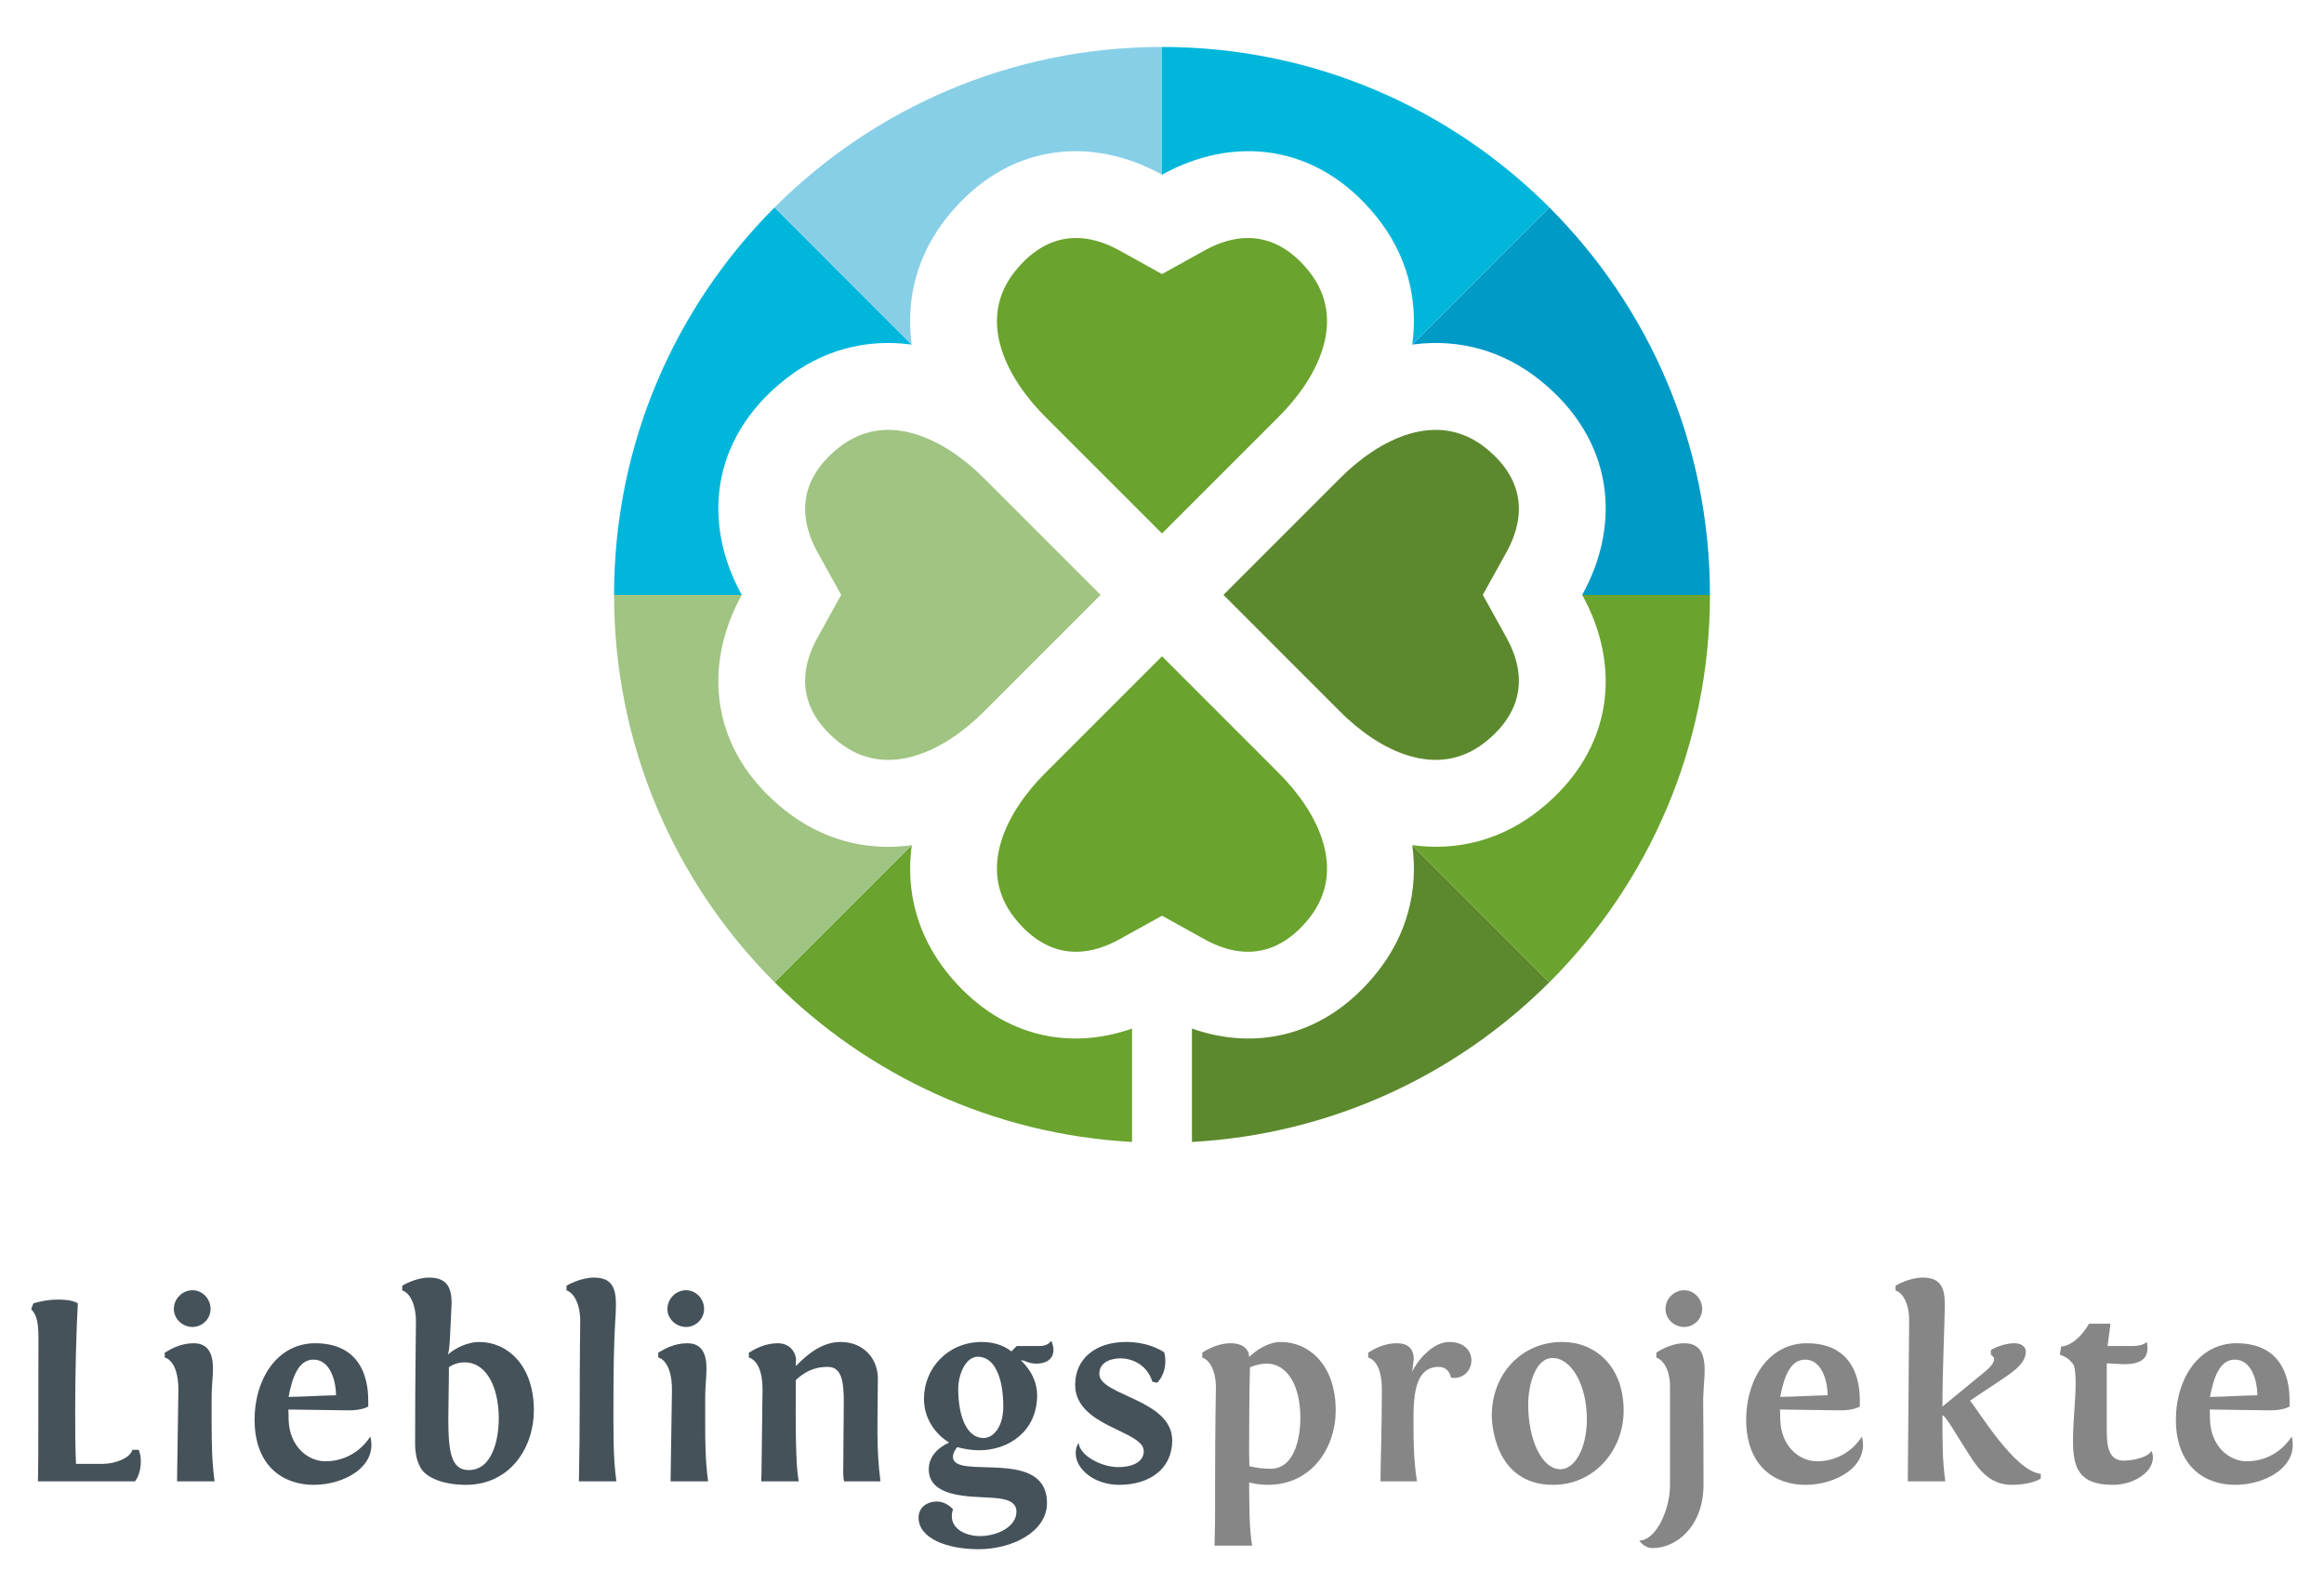
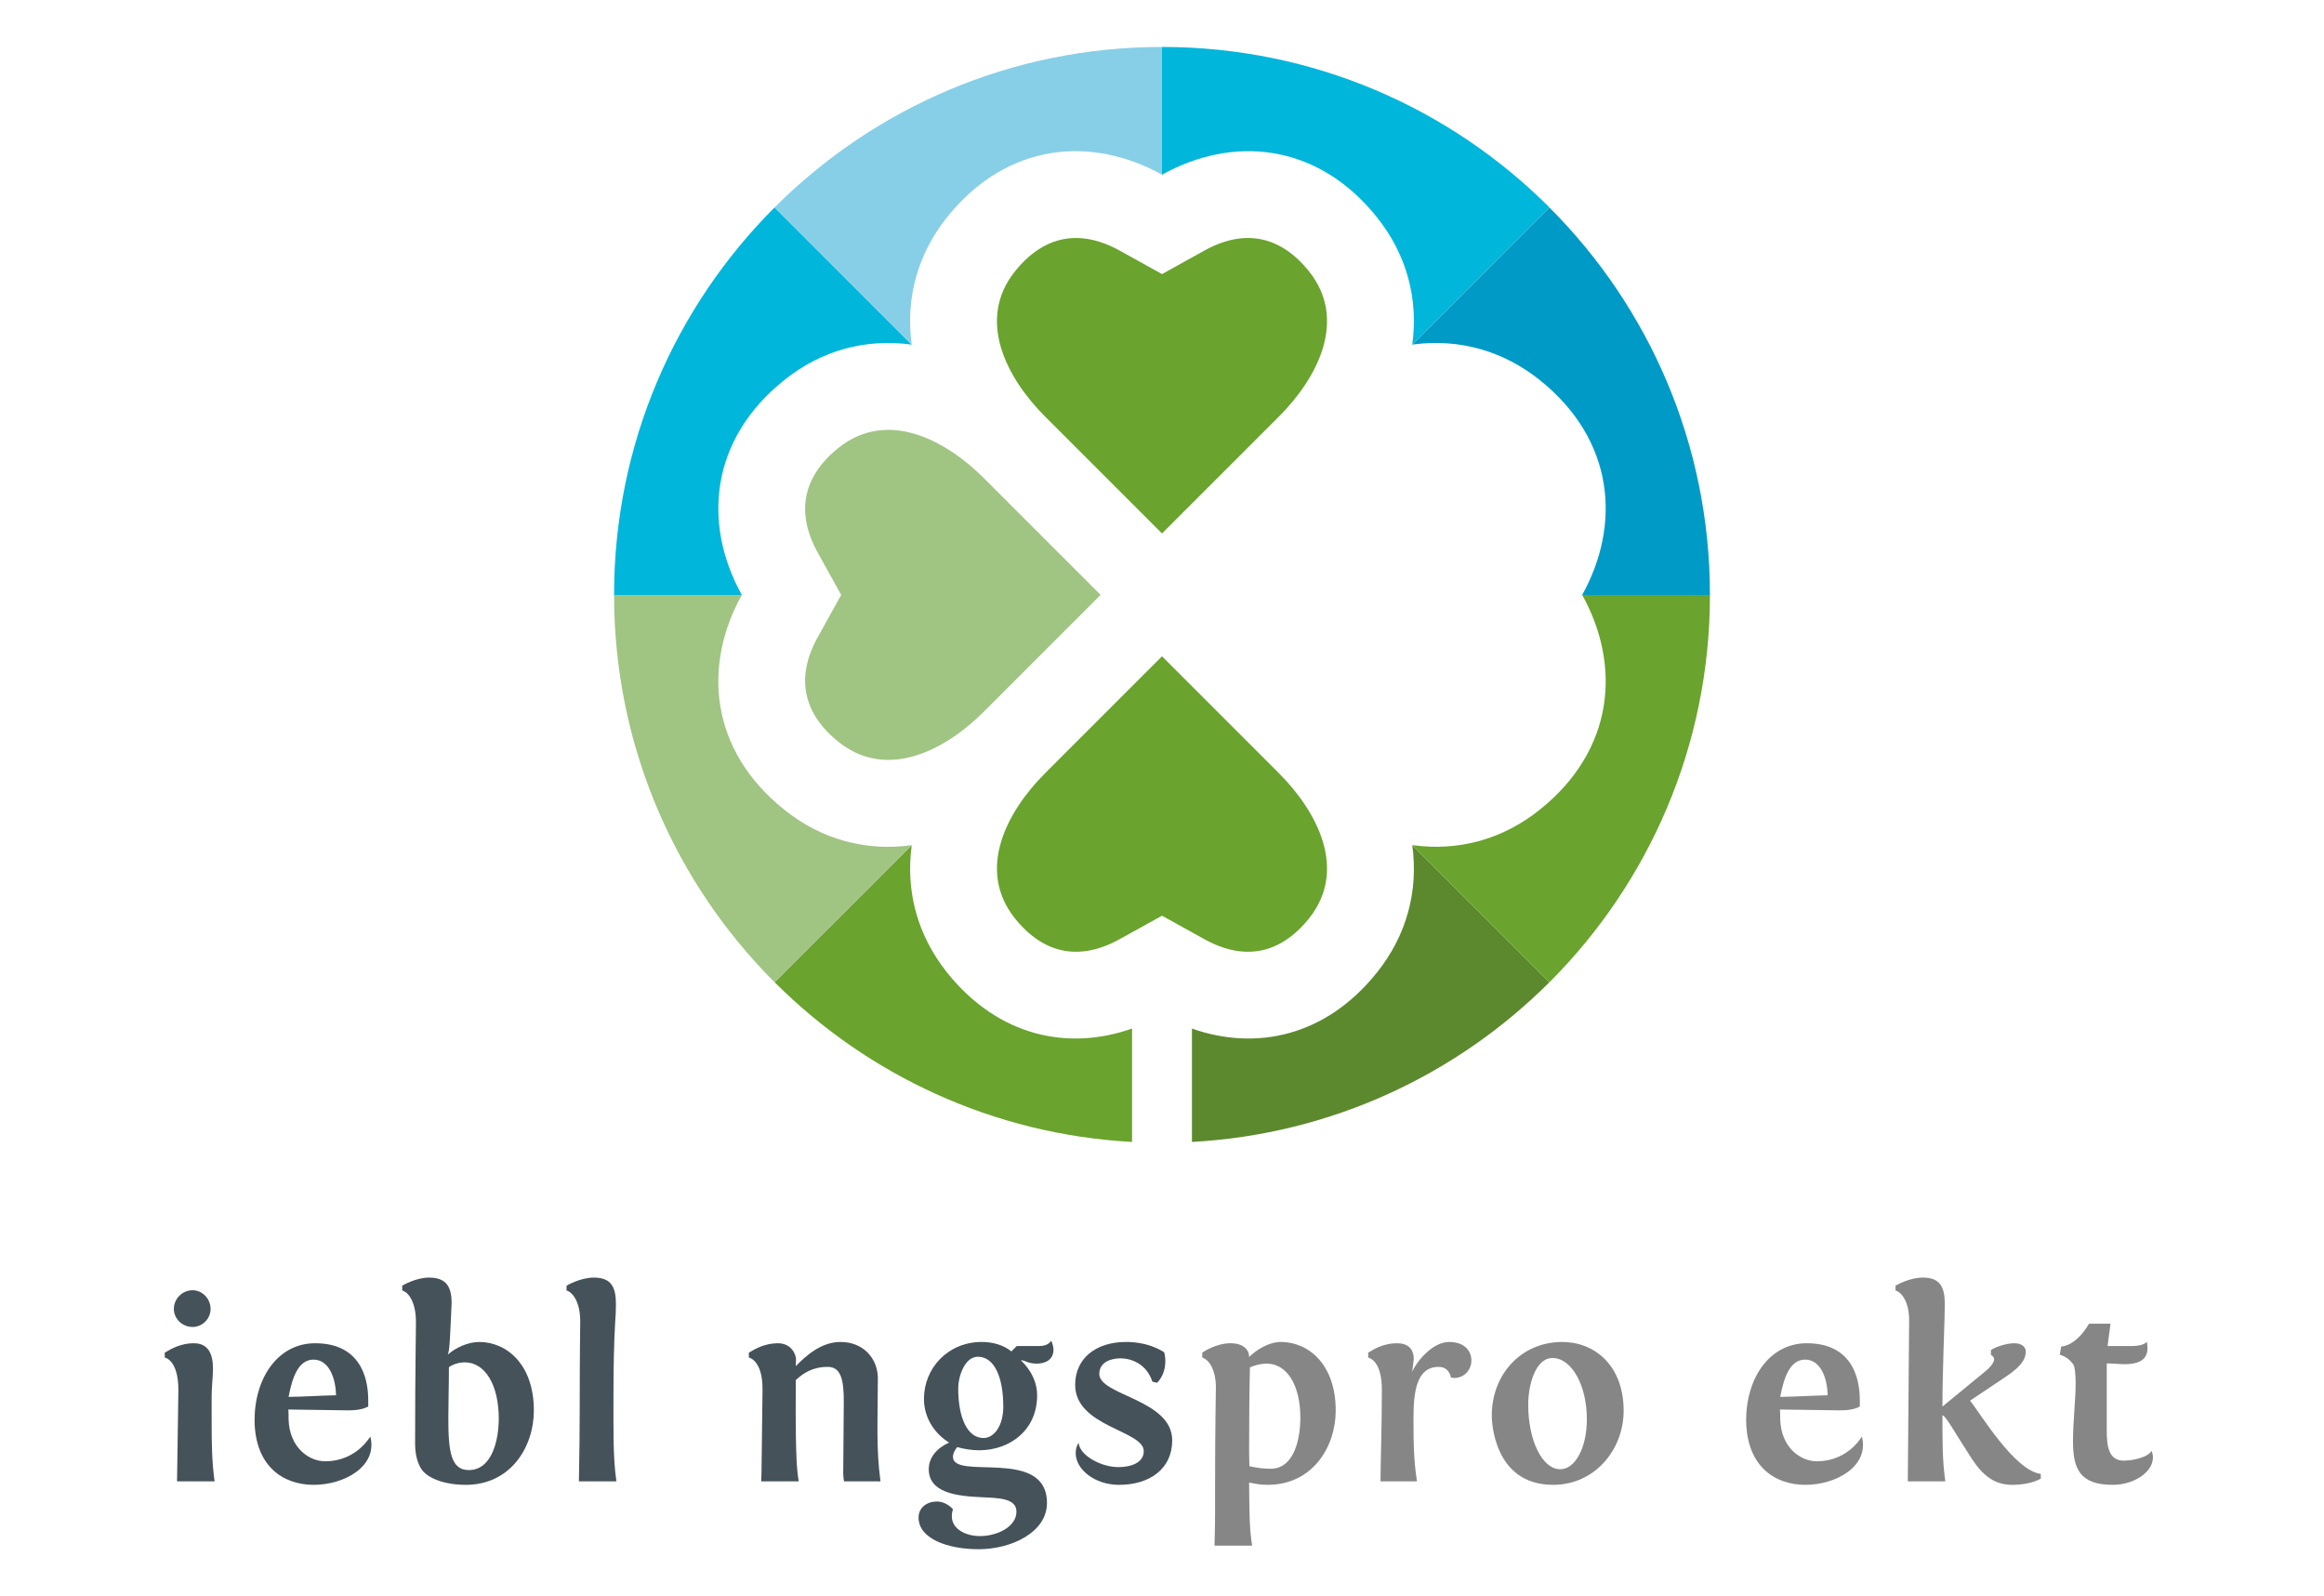
<svg xmlns="http://www.w3.org/2000/svg" version="1.1" x="0px" y="0px" width="495px" height="340px" viewBox="0 0 495 340" xml:space="preserve">
  <g id="Ebene_3">
    <rect x="740" fill="none" width="1010" height="340" />
  </g>
  <g id="Ebene_2">
    <g>
      <g>
        <g>
-           <path fill="#455259" d="M8.189,284.887c0-4.345-0.795-5.035-1.539-6.058l0.457-1.198c0,0,2.451-0.801,5.087-0.801 c1.306,0,2.846,0,4.385,0.759c-0.282,4.969-0.565,14.307-0.565,22.592c0,3.82,0,8.461,0.176,11.641h5.7 c2.688,0,5.935-1.308,6.284-3h1.369c0.857,2.034,0.463,5.135-0.793,6.721H8.074C8.134,313.644,8.189,311.39,8.189,284.887z" />
          <path fill="#455259" d="M45.707,315.542h-7.998l0.287-19.459c0-6.393-2.854-6.908-2.904-6.908v-1.041 c1.307-0.796,3.424-2.008,6.167-2.008c3.247,0,4.102,2.462,4.102,5.433c0,1.776-0.282,3.829-0.282,5.955v5.585 C45.079,307.443,45.142,311.479,45.707,315.542z M41.021,274.834c2.061,0,3.83,1.784,3.83,3.995c0,2.109-1.77,3.831-3.83,3.831 c-2.164,0-3.99-1.722-3.99-3.831C37.031,276.618,38.857,274.834,41.021,274.834z" />
          <path fill="#455259" d="M77.915,299.848c-1.146,0.463-2.401,0.572-3.829,0.572l-12.672-0.177 c0.054,0.616,0.054,1.474,0.054,2.103c0.171,5.954,4.278,8.927,7.824,8.927c2.681,0,6.737-0.966,9.589-5.264 c1.599,6.301-5.481,10.279-12.053,10.279c-6.559,0-12.497-3.979-12.609-13.696c0-9.211,5.076-16.466,12.9-16.466 c10.851,0,11.313,9.381,11.313,12.178v1.307L77.915,299.848z M61.467,297.556c3.372-0.042,6.567-0.274,10.104-0.35 c-0.053-3.483-1.422-7.592-4.798-7.592C63.582,289.614,62.258,293.335,61.467,297.556z" />
          <path fill="#455259" d="M88.415,307.278c0-15.59,0.229-26.277,0.171-25.864c0-3.551-1.307-6.065-2.914-6.524v-1.021 c0,0,2.801-1.729,5.715-1.729c3.716,0,4.803,2.007,4.803,5.449c-0.346,7.681-0.403,9.929-0.813,10.97 c1.607-1.458,4.296-2.706,6.688-2.706c5.822,0,11.646,4.736,11.646,14.616c0,7.708-4.911,15.819-14.499,15.819 c-4.566,0-8.619-1.437-9.76-3.885C88.759,311.04,88.415,309.541,88.415,307.278z M95.615,291.226 c0,4.226-0.122,7.807-0.122,10.907c0,7.133,0.575,11.009,4.351,11.009c5.072,0,6.392-6.673,6.392-10.963 c0-7.254-2.976-11.982-7.199-11.982C97.724,290.196,96.526,290.589,95.615,291.226z" />
          <path fill="#455259" d="M123.305,315.542c0.113-5.817,0.171-11.136,0.171-16.205c0-10.11,0.109-17.923,0.109-17.923 c0-4.121-1.657-6.183-2.914-6.524v-1.021c0,0,2.863-1.729,5.831-1.729c3.774,0,4.69,2.126,4.69,5.724 c0,1.131-0.067,2.514-0.176,3.994c-0.226,3.763-0.35,9.543-0.35,15.012c0,8.052-0.116,13.472,0.624,18.673H123.305z" />
-           <path fill="#455259" d="M150.827,315.542h-7.999l0.297-19.459c0-6.393-2.863-6.908-2.918-6.908v-1.041 c1.315-0.796,3.429-2.008,6.176-2.008c3.246,0,4.098,2.462,4.098,5.433c0,1.776-0.278,3.829-0.278,5.955v5.585 C150.203,307.443,150.261,311.479,150.827,315.542z M146.145,274.834c2.06,0,3.825,1.784,3.825,3.995 c0,2.109-1.766,3.831-3.825,3.831c-2.164,0-3.99-1.722-3.99-3.831C142.155,276.618,143.981,274.834,146.145,274.834z" />
          <path fill="#455259" d="M179.776,315.542c0,0-0.175-0.857-0.175-1.822c0-4.507,0.12-10.271,0.12-14.801 c0.055-5.234-0.686-7.757-3.434-7.757c-3.254,0-5.243,1.383-6.786,2.806c0,2.514-0.118,11.219,0.17,17.072 c0.049,1.207,0.22,3.249,0.454,4.502h-7.987l0.057-1.756l0.219-17.703c0.066-6.393-2.909-6.908-2.909-6.908v-1.041 c1.314-0.796,3.425-2.008,6.163-2.008c2.406,0,3.662,1.666,3.878,3.277l-0.044,1.603c2.108-2.173,5.358-5.153,9.534-5.153 c4.794,0,7.828,3.42,7.94,7.528c0,9.14-0.406,15.028,0.564,22.161H179.776z" />
          <path fill="#455259" d="M222.999,320.164c0,6.183-7.482,9.836-14.552,9.836c-6.627,0-12.795-2.248-12.795-6.736 c0-2.219,1.877-3.426,3.889-3.426c1.202,0,2.446,0.574,3.434,1.638c-0.135,0.426-0.238,0.862-0.238,1.549 c0,2.631,2.9,4.179,5.989,4.179c3.712,0,7.773-2.007,7.773-5.192c0-2.91-3.829-2.91-7.482-3.09 c-5.311-0.232-11.192-0.968-11.192-5.958c0-2.547,1.717-4.482,4.334-5.685c-2.676-1.611-5.361-4.871-5.361-9.315 c0-6.45,5.023-12.11,12.323-12.11c2.168,0,4.515,0.56,6.297,2.015l1.141-1.15h4.44c0.744,0,2.127,0.042,2.918-1.135 c0.295,0.737,0.466,1.354,0.466,1.936c0,2.042-1.606,2.953-3.654,2.953c-0.696,0-1.606-0.165-2.522-0.578 c-0.391-0.156-0.624-0.156-0.74-0.094c0.86,0.79,3.434,3.479,3.434,7.407c0,7.617-6.006,11.718-12.348,11.718 c-1.591,0-3.305-0.282-4.67-0.68c-0.342,0.439-0.906,1.206-0.906,2.063C202.974,315.467,222.999,308.135,222.999,320.164z M204.096,295.787c0,6.188,1.956,10.525,5.369,10.525c2.288,0,4.229-2.59,4.229-6.702c0-6.333-1.94-10.611-5.41-10.611 C205.537,288.999,204.096,293.048,204.096,295.787z" />
          <path fill="#455259" d="M245.452,294.309c-1.261-3.894-4.642-4.969-6.797-4.969c-1.822,0-4.511,0.691-4.511,3.32 c0,4.621,15.531,5.402,15.531,14.154c0,6.115-4.86,9.474-11.312,9.474c-5.251,0-9.243-3.325-9.243-6.747 c0-0.782,0.166-1.549,0.62-2.208c0.233,2.741,4.856,5.18,8.448,5.18c2.572,0,5.427-0.856,5.427-3.412 c0-4.412-14.611-5.153-14.611-14.108c0-5.589,4.341-9.14,10.85-9.14c4.111,0,6.684,1.323,8.103,2.181 c0.408,1.307,0.578,4.378-1.49,6.506L245.452,294.309z" />
          <path fill="#868686" d="M258.69,329.237c0-0.785,0.116-3.924,0.116-6.994v-6.002c0-11.396,0.175-20.967,0.175-20.967 c-0.063-3.239-1.257-5.538-2.909-6.1v-1.041c0,0,2.793-2.008,6.047-2.008c2.855,0,3.995,1.557,3.938,2.939 c1.477-1.484,4.17-3.213,6.742-3.213c5.875,0,11.702,4.736,11.702,14.616c0,7.708-4.92,15.819-14.499,15.819 c-1.432,0-2.688-0.212-3.945-0.501c0.057,5.183,0,9.594,0.637,13.45H258.69z M266.231,291.271 c-0.118,4.694-0.175,10.512-0.175,17.829l0.057,3.209c1.375,0.333,2.914,0.553,4.512,0.553c5.14,0,6.343-6.617,6.343-10.841 c0-7.151-2.968-11.551-7.138-11.551C268.57,290.471,267.197,290.813,266.231,291.271z" />
          <path fill="#868686" d="M294.04,315.542c0-3.371,0.291-11.644,0.291-19.459c0-5.701-2.173-6.68-2.913-6.908v-1.041 c1.254-0.796,3.362-2.008,6.1-2.008c2.344,0,3.604,1.151,3.604,3.434c0,0.177-0.232,1.603-0.34,2.687 c0.853-2.098,4.269-6.394,7.873-6.394c3.479,0,4.744,2.11,4.744,3.946c0,1.918-1.432,3.729-3.712,3.729 c-0.166,0-0.408-0.076-0.633-0.076c-0.35-1.666-1.427-2.29-2.63-2.29c-4.731,0-5.36,5.319-5.36,11.017 c0,5.374,0.058,8.955,0.745,13.363H294.04z" />
          <path fill="#868686" d="M317.74,301.56c0-8.845,6.28-15.707,15.02-15.707c6.786,0,13.067,4.912,13.067,14.661 c0,8.308-6.167,15.774-15.02,15.774C318.018,316.288,317.74,302.482,317.74,301.56z M325.5,299.211 c0,7.493,2.919,13.752,6.854,13.752c3.076,0,5.639-4.444,5.639-10.653c0-7.317-3.301-13.037-7.303-13.037 C326.983,289.272,325.5,295.109,325.5,299.211z" />
-           <path fill="#868686" d="M355.707,295.451c0-3.665-1.432-5.761-2.912-6.276v-1.041c0,0,2.796-2.008,5.942-2.008 c5.534,0,4.277,6.243,4.103,10.253c-0.169,3.69,0-0.872,0,19.862c0,8.899-5.764,13.518-10.845,13.518 c-1.315,0-2.29-0.847-2.855-1.59c3.655-0.066,6.567-6.693,6.567-11.818V295.451z M354.741,278.829 c0,2.109,1.828,3.831,3.996,3.831c2.056,0,3.815-1.722,3.815-3.831c0-2.211-1.76-3.995-3.815-3.995 C356.569,274.834,354.741,276.618,354.741,278.829z" />
          <path fill="#868686" d="M395.626,299.848c-1.149,0.463-2.398,0.572-3.83,0.572l-12.676-0.177 c0.059,0.616,0.059,1.474,0.059,2.103c0.175,5.954,4.272,8.927,7.824,8.927c2.68,0,6.741-0.966,9.578-5.264 c1.607,6.301-5.474,10.279-12.036,10.279c-6.565,0-12.503-3.979-12.625-13.696c0-9.211,5.086-16.466,12.914-16.466 c10.841,0,11.298,9.381,11.298,12.178v1.307L395.626,299.848z M379.179,297.556c3.361-0.042,6.566-0.274,10.096-0.35 c-0.044-3.483-1.424-7.592-4.786-7.592C381.289,289.614,379.974,293.335,379.179,297.556z" />
          <path fill="#868686" d="M423.03,291.972c0.854-0.7,1.66-1.666,1.71-2.412c0-0.385-0.224-0.659-0.686-0.972v-1.007 c0.636-0.48,3.029-1.455,4.973-1.455c1.374,0,2.455,0.633,2.455,1.788c0,2.851-3.541,4.839-6.167,6.625l-5.71,3.819 c2.052,2.459,9.422,14.921,15.07,15.598v1.008c-1.77,1.037-4.391,1.324-6.102,1.324c-3.834,0-6.28-2.062-8.57-5.522 c-3.542-5.432-5.659-9.38-6.275-9.261c0,6.123,0,9.629,0.616,14.037h-7.99l0.282-34.128c0.059-4.121-1.647-6.183-2.904-6.524 v-1.021c0,0,2.854-1.729,5.818-1.729c3.77,0,4.686,2.126,4.686,5.724c0,3.232-0.507,13.75-0.507,21.747L423.03,291.972z" />
          <path fill="#868686" d="M448.904,286.717h5.311c0.732,0,2.613-0.173,3.012-0.928c0.126,0.413,0.176,0.928,0.176,1.387 c0,1.725-0.849,3.413-4.902,3.413c-0.925,0-2.808-0.174-3.771-0.174v12.87c0,3.226-0.291,7.849,3.596,7.849 c1.997,0,5.247-0.718,5.938-2.101c1.535,3.72-3.138,7.255-8.229,7.255c-7.137,0-8.497-3.488-8.497-9.36 c0-4.171,0.565-8.523,0.565-12.389c0-1.262-0.116-3.443-0.525-3.95c-0.786-1.029-1.531-1.59-2.845-2.03l0.291-1.732 c0.216,0,3.134-0.109,5.931-4.859h4.569L448.904,286.717z" />
-           <path fill="#868686" d="M487.156,299.848c-1.146,0.463-2.404,0.572-3.827,0.572l-12.677-0.177 c0.059,0.616,0.059,1.474,0.059,2.103c0.175,5.954,4.279,8.927,7.824,8.927c2.68,0,6.732-0.966,9.586-5.264 c1.599,6.301-5.479,10.279-12.045,10.279c-6.567,0-12.506-3.979-12.628-13.696c0-9.211,5.091-16.466,12.915-16.466 c10.844,0,11.308,9.381,11.308,12.178v1.307L487.156,299.848z M470.71,297.556c3.361-0.042,6.567-0.274,10.1-0.35 c-0.045-3.483-1.428-7.592-4.793-7.592C472.82,289.614,471.505,293.335,470.71,297.556z" />
        </g>
      </g>
      <g>
        <path fill-rule="evenodd" clip-rule="evenodd" fill="#00B6DB" d="M194.192,73.407c-9.705-1.34-19.182,1.157-27.159,7.558 c-15.93,12.76-17.338,30.771-9.035,45.754h-27.205l0,0c0-32.237,13.064-61.401,34.189-82.535L194.192,73.407z" />
        <path fill-rule="evenodd" clip-rule="evenodd" fill="#87CFE7" d="M247.503,10L247.503,10v27.209 c-14.991-8.315-32.994-6.9-45.763,9.039c-6.304,7.866-8.81,17.213-7.595,26.777l0.046,0.382l-29.21-29.224L165.161,44 C186.26,23.001,215.358,10,247.503,10z" />
        <path fill-rule="evenodd" clip-rule="evenodd" fill="#009AC7" d="M330.016,44.184l0.179,0.192 c21.025,21.107,34.015,50.202,34.015,82.343l0,0H337c8.311-14.982,6.908-32.994-9.026-45.754 c-7.883-6.313-17.209-8.823-26.789-7.615l-0.38,0.058L330.016,44.184z" />
        <path fill-rule="evenodd" clip-rule="evenodd" fill="#00B6DB" d="M247.503,10c32.228,0,61.406,13.051,82.513,34.184 l-29.211,29.224c1.337-9.705-1.151-19.168-7.548-27.159c-12.766-15.939-30.776-17.354-45.754-9.039V10z" />
        <path fill-rule="evenodd" clip-rule="evenodd" fill="#6AA32D" d="M194.192,180.03l-0.021,0.198 c-1.273,9.63,1.235,19.035,7.569,26.96c10.995,13.717,25.895,16.669,39.382,11.903v24.155 c-29.644-1.624-56.345-14.269-76.059-33.945l-0.082-0.066L194.192,180.03z" />
        <path fill-rule="evenodd" clip-rule="evenodd" fill="#A0C482" d="M157.998,126.719c-8.303,14.981-6.895,32.994,9.035,45.745 c7.978,6.418,17.454,8.911,27.159,7.566l-29.21,29.205c-21.121-21.115-34.189-50.28-34.189-82.517H157.998z" />
        <path fill-rule="evenodd" clip-rule="evenodd" fill="#5D892E" d="M330.011,209.235c-19.708,19.701-46.447,32.388-76.133,34.012 v-24.155c13.484,4.766,28.391,1.813,39.379-11.903c6.396-7.98,8.885-17.471,7.548-27.158L330.011,209.235z" />
        <path fill-rule="evenodd" clip-rule="evenodd" fill="#6AA32D" d="M364.209,126.719c0,32.187-13.03,61.309-34.105,82.436 l-0.093,0.081l-29.206-29.205l0.226,0.012c9.625,1.287,19.022-1.219,26.943-7.578c15.935-12.751,17.337-30.764,9.026-45.745 H364.209z" />
        <path fill-rule="evenodd" clip-rule="evenodd" fill="#6AA32D" d="M247.503,195.054l8.98,4.978 c8.49,4.728,16.192,3.25,22.331-4.396c8.299-10.404,1.724-22.797-6.417-30.938l-24.895-24.904l-24.899,24.904 c-8.141,8.141-14.725,20.533-6.418,30.938c6.135,7.646,13.837,9.123,22.336,4.396L247.503,195.054z" />
        <path fill-rule="evenodd" clip-rule="evenodd" fill="#A0C482" d="M179.168,126.719l-4.981,8.986 c-4.724,8.489-3.242,16.184,4.403,22.319c10.374,8.306,22.793,1.739,30.934-6.401l24.895-24.903l-24.895-24.904 c-8.141-8.141-20.56-14.707-30.934-6.413c-7.646,6.135-9.127,13.838-4.403,22.336L179.168,126.719z" />
        <path fill-rule="evenodd" clip-rule="evenodd" fill="#6AA32D" d="M247.503,58.383l-8.981-4.985 c-8.499-4.72-16.201-3.254-22.336,4.403c-8.307,10.384-1.723,22.798,6.418,30.938l24.899,24.896l24.895-24.896 c8.141-8.141,14.716-20.555,6.417-30.938c-6.139-7.657-13.841-9.123-22.331-4.403L247.503,58.383z" />
-         <path fill-rule="evenodd" clip-rule="evenodd" fill="#5D892E" d="M260.583,126.719l24.896,24.903 c8.134,8.141,20.553,14.707,30.938,6.401c7.645-6.135,9.117-13.83,4.393-22.319l-4.98-8.986l4.98-8.981 c4.725-8.498,3.252-16.201-4.393-22.336c-10.385-8.294-22.804-1.728-30.938,6.413L260.583,126.719z" />
      </g>
    </g>
  </g>
</svg>